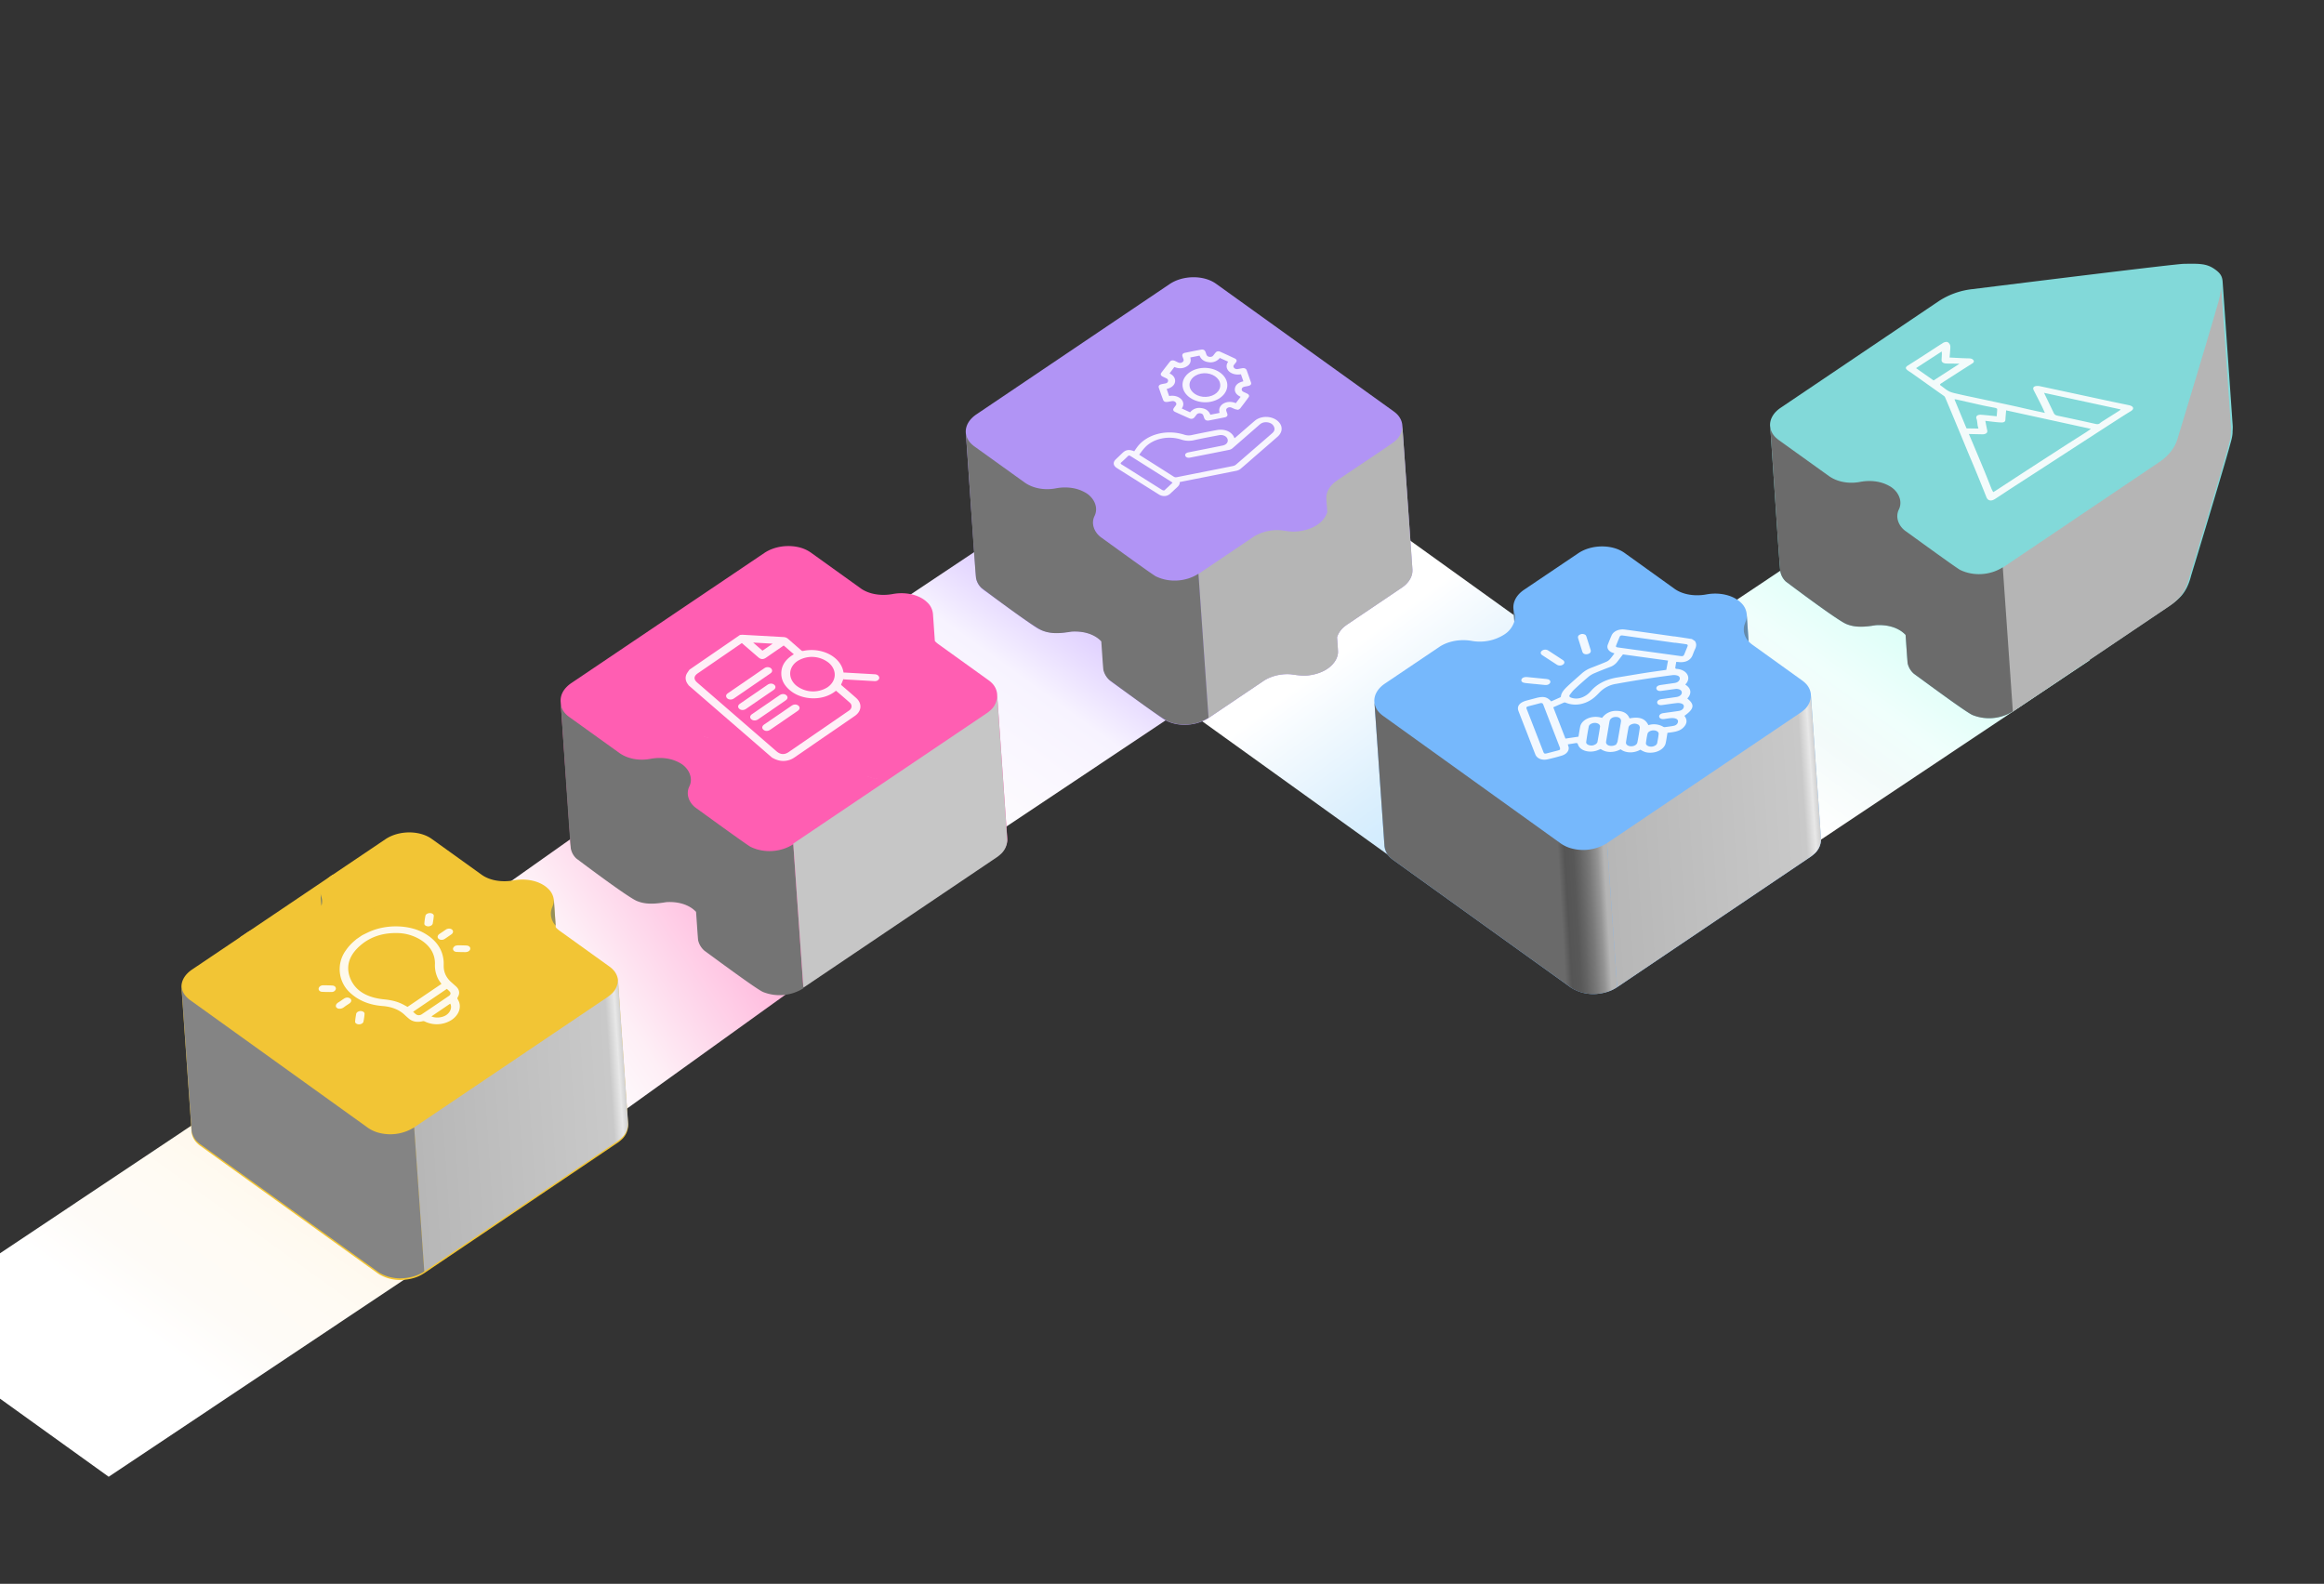
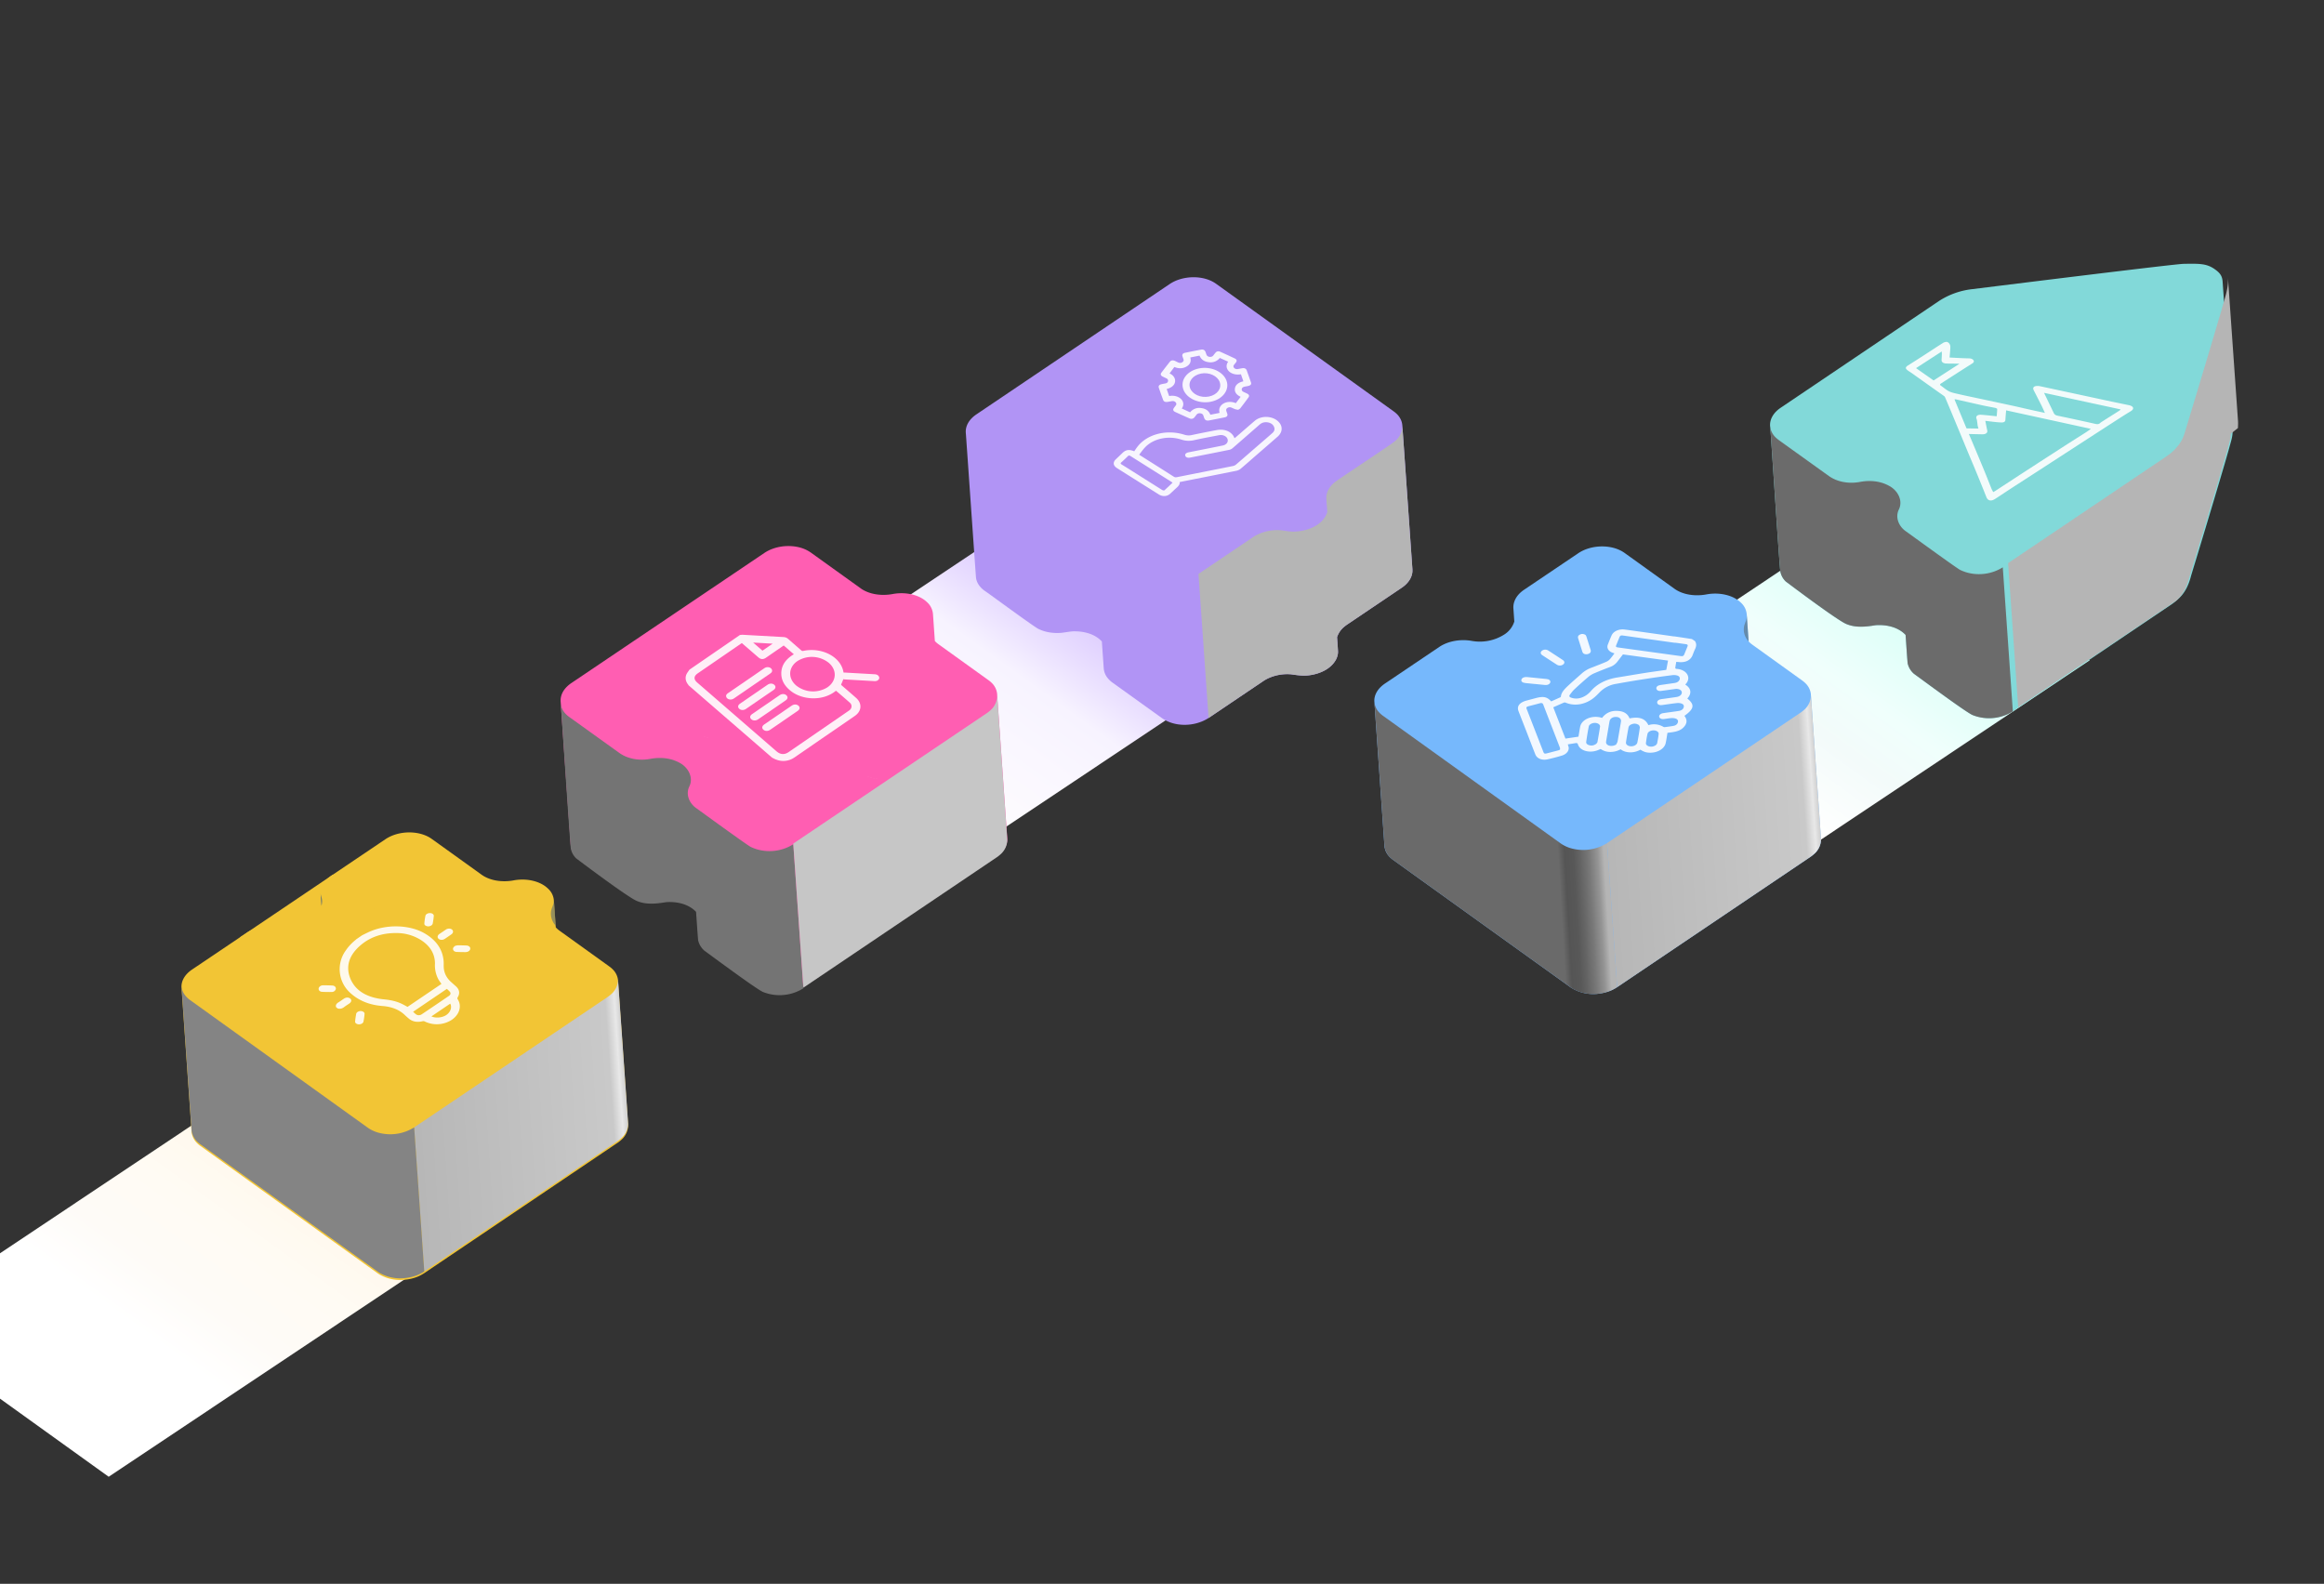
<svg xmlns="http://www.w3.org/2000/svg" width="628" height="428" fill="none">
  <rect width="100%" height="100%" fill="#333333" stroke="none" />
  <g clip-path="url(#a)">
    <path fill="url(#b)" d="m29.38 399.07-57.72-41.48 108.97-72.71 57.72 41.48-108.97 72.7Z" />
-     <path fill="url(#c)" d="M140.6 320.3 112.8 256l87.82-62.11 60.49 39.78-120.52 86.63Z" />
-     <path fill="url(#d)" d="m310.6 184.67 63.42-43.65 81.2 58.35-57.85 47.66-86.76-62.36Z" />
    <path fill="url(#e)" d="m228.16 252.59-57.72-41.48 108.96-72.7 57.72 41.47-108.97 72.71Z" />
    <path fill="#5B6D75" d="m185.13 171.23-.25-3.5a3 3 0 0 0 .03.25l.01.1a4.35 4.35 0 0 0 .12.52l.04.14.07.25.03.12.03.13.02.15.02.15.02.13v.09c.04.49-.01.98-.14 1.47Z" style="mix-blend-mode:multiply" />
    <path fill="#B194F5" d="M381.67 154.4c-.1 1.85-1.37 3.41-2.86 4.4l-14.77 9.97c-.26.18-.52.37-.76.57a6.07 6.07 0 0 0-1.97 2.86c.01.26.29 3.9.25 4.03-.01.66-.2 1.3-.48 1.89-1.33 2.6-4.3 3.93-7.08 4.33-1.72.29-3.43.01-5.13-.23-1.52-.13-3.06.03-4.52.46-.9.27-1.78.64-2.6 1.12l-.4.26-14.76 9.96-.34.21c-3.57 2.14-8.73 2.28-12.2-.13l-13.47-9.67a6.96 6.96 0 0 1-1.47-1.47 4.68 4.68 0 0 1-.85-2.34l-.51-7.28c-1.79-1.93-4.52-2.7-7.08-2.73-1.31-.06-2.59.27-3.88.4-2.04.16-4.16-.1-6.03-.99-.74-.16-13.76-9.8-14.72-10.4a6.14 6.14 0 0 1-1.67-1.75 4.59 4.59 0 0 1-.63-1.76c-.03-.19-1.55-21.99-2.32-33-.25-3.51-.41-5.92-.44-6.18v.02c-.13-1.77.83-3.6 2.86-4.97l52.22-35.21c3.6-2.43 9.22-2.47 12.53-.1l48.02 34.5c.38.27.7.56 1 .86.82.89 1.26 1.9 1.33 2.94v-.03l2.73 38.93v.53Z" />
    <path fill="#B5B5B5" d="M381.67 154.4v-.52l-2.73-38.93a5.27 5.27 0 0 1-1.92 4.2c-.63.7-15.73 10.56-16.47 11.27-1.1.93-2 2.23-2.13 3.7-.08.43.23 3.76.24 4.27-1.15 3.55-5.27 5.12-8.73 5.25-1.27.08-2.53-.2-3.79-.35a12.31 12.31 0 0 0-6.84 1.43c-.23.13-.45.26-.67.41l-14.77 9.96 2.72 38.93 14.78-9.96.4-.25c.8-.5 1.68-.86 2.59-1.13 1.46-.43 3-.59 4.52-.46 1.7.24 3.41.52 5.13.23 2.78-.4 5.75-1.73 7.08-4.33.28-.59.47-1.23.48-1.88.03-.14-.24-3.78-.26-4.04a6.05 6.05 0 0 1 1.97-2.85c.25-.2.5-.4.77-.58l14.77-9.96c1.5-1 2.76-2.56 2.86-4.4Z" style="mix-blend-mode:multiply" />
-     <path fill="#747474" d="M326.58 193.97a12.07 12.07 0 0 1-10.8 1.03c-1.54-.52-14.4-10.1-15.9-11.16a5.26 5.26 0 0 1-1.7-2.74c-.07.19-.56-7.63-.59-7.79-2.03-2.14-5.2-2.82-8.06-2.62-2.61.42-5.34.75-7.86-.29-2.23-.82-14.48-10.04-16.46-11.53a4.97 4.97 0 0 1-1.44-2.59c-.23-.65-2.64-38.68-2.78-39.32a4.92 4.92 0 0 0 1.6 3.08c.22.22.47.42.72.6l13.58 9.75c2.35 1.65 5.39 2.09 8.18 1.62 2.68-.55 5.6-.34 8.03 1 2.3 1.18 3.9 3.95 2.66 6.45-.99 2.04-.07 4.37 1.73 5.72.65.45 14.52 10.57 14.94 10.61 3.58 1.72 8.1 1.4 11.42-.75l2.73 38.93Z" style="mix-blend-mode:multiply" />
    <path fill="url(#f)" d="m455.74 251.13-57.72-41.48 108.96-72.7 57.72 41.48-108.96 72.7Z" />
    <path fill="#82D9D9" d="m588.35 162.1-.05.05.05-.05ZM587.34 162.93a.43.43 0 0 1-.04.03l.04-.03ZM588.3 162.15l-.09.07.09-.07ZM587.3 162.96l-.14.1.14-.1Z" />
    <path fill="#82D9D9" d="M603.3 116.8c-.03 1.4-.54 2.82-.9 4.21-.86 3.06-1.77 6.14-2.68 9.2-2.5 8.43-5.05 16.88-7.61 25.28-.62 2.46-1.61 4.7-3.53 6.4-.6.55-1.23 1.06-1.91 1.52l-42.74 28.82a12.07 12.07 0 0 1-10.81 1.03c-1.54-.52-14.4-10.1-15.9-11.16a5.25 5.25 0 0 1-1.7-2.74c-.07.19-.56-7.63-.59-7.8-2.03-2.13-5.2-2.81-8.06-2.6-2.62.4-5.34.74-7.86-.3-2.23-.82-14.48-10.04-16.46-11.53a4.98 4.98 0 0 1-1.44-2.59c-.22-.63-2.5-36.37-2.76-39.15v-.03l-.01-.06-.01-.08v.04c-.18-1.8.78-3.68 2.85-5.07l42.78-28.85a20.7 20.7 0 0 1 8.96-3.2c14.5-1.8 54.84-6.8 57.14-6.84 4.43-.08 6.29-.09 8.52 1.52.43.3.77.6 1.04.88.65.7.91 1.41.98 2.36l2.73 38.93c.04.57 0 1.1-.04 1.82Z" />
-     <path fill="#B5B5B5" d="M602.82 117.2c-.02 1.39-.53 2.82-.9 4.21a684.6 684.6 0 0 1-2.67 9.2 3748.6 3748.6 0 0 1-7.61 25.28c-.62 2.46-1.62 4.69-3.53 6.4a14.9 14.9 0 0 1-1.91 1.52l-42.75 28.81-2.72-38.93 42.74-28.81c.3-.21.6-.42.9-.65 1.1-.86 2.08-1.88 2.85-3.06.99-1.46 1.28-2.95 1.83-4.67l1.4-4.63a3507.1 3507.1 0 0 0 7.96-26.63c.84-3.14 1.92-5.68 1.72-8.78l2.73 38.93c.03.57 0 1.1-.03 1.81Z" style="mix-blend-mode:multiply" />
+     <path fill="#B5B5B5" d="M602.82 117.2c-.02 1.39-.53 2.82-.9 4.21a684.6 684.6 0 0 1-2.67 9.2 3748.6 3748.6 0 0 1-7.61 25.28c-.62 2.46-1.62 4.69-3.53 6.4l-42.75 28.81-2.72-38.93 42.74-28.81c.3-.21.6-.42.9-.65 1.1-.86 2.08-1.88 2.85-3.06.99-1.46 1.28-2.95 1.83-4.67l1.4-4.63a3507.1 3507.1 0 0 0 7.96-26.63c.84-3.14 1.92-5.68 1.72-8.78l2.73 38.93c.03.57 0 1.1-.03 1.81Z" style="mix-blend-mode:multiply" />
    <path fill="#6B6B6B" d="M543.93 192.23a12.06 12.06 0 0 1-10.81 1.03c-1.54-.52-14.4-10.1-15.9-11.16a5.26 5.26 0 0 1-1.7-2.74c-.06.2-.56-7.63-.59-7.79-2.03-2.14-5.2-2.82-8.06-2.62-2.61.42-5.34.75-7.86-.29-2.22-.82-14.48-10.04-16.46-11.53a4.97 4.97 0 0 1-1.44-2.59c-.22-.64-2.64-38.68-2.78-39.31a4.92 4.92 0 0 0 1.6 3.08c.22.2.47.4.72.6l13.58 9.74c2.35 1.65 5.39 2.09 8.18 1.62 2.68-.55 5.6-.34 8.03 1 2.3 1.17 3.9 3.95 2.66 6.45-.98 2.04-.07 4.37 1.73 5.72.65.45 14.52 10.57 14.94 10.61 3.58 1.72 8.1 1.4 11.43-.75l2.72 38.93Z" style="mix-blend-mode:multiply" />
    <g fill="#fff" opacity=".9">
      <path d="M306.5 121.95c.29-.42.55-.82.84-1.2 2.61-3.42 7.88-4.8 12.7-3.28a3.7 3.7 0 0 0 1.98.1c2.24-.48 4.49-.92 6.74-1.35 1.89-.36 3.62.23 4.48 1.5.14.2.23.43.36.7l.4-.32c1.69-1.46 3.35-2.92 5.05-4.37 1.95-1.66 5.35-1.33 6.78.65.83 1.15.61 2.57-.59 3.62-2.03 1.78-4.07 3.55-6.12 5.32-1.3 1.14-2.59 2.28-3.92 3.4-.27.22-.67.4-1.06.49-4.9.99-9.82 1.96-14.73 2.93l-.63.13c.08.67-.38 1.13-.9 1.6-.56.5-1.1 1.03-1.66 1.54-.84.77-2.04.85-3.07.21-3.77-2.37-7.55-4.74-11.31-7.12-1.06-.67-1.17-1.56-.32-2.38l1.8-1.72c.92-.88 1.78-1.01 3.17-.45Zm1.33.93c3.15 2 6.25 3.95 9.33 5.92.3.19.54.21.89.14 5.06-1.01 10.12-2 15.18-3.02.27-.06.56-.2.75-.36 2.11-1.81 4.2-3.64 6.3-5.46 1.2-1.03 2.4-2.06 3.57-3.1.68-.61.7-1.3.23-2-.4-.6-1.28-.96-2.2-.9-.67.05-1.15.32-1.57.7l-7.22 6.3c-.23.2-.55.38-.87.45-3.53.72-7.06 1.41-10.59 2.1-.67.14-1.17-.06-1.33-.48-.15-.43.16-.78.83-.93l.4-.08c2.84-.56 5.7-1.12 8.54-1.7.3-.05.6-.12.86-.24.8-.38 1.06-1.14.67-1.82-.35-.61-1.27-.97-2.15-.8-2.25.43-4.52.84-6.74 1.34a6.3 6.3 0 0 1-3.52-.16c-3.54-1.14-7.54-.25-9.76 2.1-.6.62-1.06 1.31-1.6 2Zm9.02 7.56-.29-.22-11.1-7c-.28-.17-.46-.16-.68.05-.56.55-1.12 1.1-1.72 1.62-.31.26-.32.41.07.65 1.88 1.16 3.74 2.34 5.6 3.52l5.35 3.37c.14.08.49.14.55.09.76-.68 1.48-1.37 2.23-2.08ZM334.58 110.74c-.27-.05-.55-.08-.79-.16-.33-.11-.64-.27-.95-.4a1.16 1.16 0 0 0-1.07.01c-.36.2-.49.48-.4.8.07.29.2.57.28.85.15.48-.08.81-.7.94a403 403 0 0 1-4.24.84c-.64.12-1.07-.08-1.27-.57-.1-.25-.18-.51-.27-.77-.12-.34-.4-.54-.87-.6-.46-.04-.76.11-.99.4-.18.23-.35.48-.55.71-.32.38-.82.5-1.34.27-1.3-.57-2.58-1.15-3.86-1.74-.55-.26-.66-.62-.35-1.06.16-.25.35-.48.53-.72.2-.29.18-.57-.06-.83-.25-.28-.62-.38-1.04-.31-.38.06-.74.15-1.1.2-.61.1-1.06-.06-1.22-.51-.42-1.11-.81-2.23-1.19-3.35-.14-.44.14-.77.7-.91.37-.09.74-.15 1.1-.22.42-.09.65-.3.7-.62.06-.3-.07-.57-.44-.75l-.97-.46c-.58-.29-.7-.64-.37-1.09.73-.96 1.48-1.93 2.23-2.88.36-.46.84-.54 1.45-.27l.8.39c.37.17.75.2 1.1-.01.37-.21.5-.5.38-.84-.09-.26-.19-.51-.27-.77-.15-.48.06-.84.66-.97 1.44-.3 2.9-.59 4.35-.86.61-.1 1 .11 1.2.6l.26.73c.12.34.39.57.85.62.46.05.8-.1 1.03-.4.18-.24.36-.48.56-.71.33-.4.8-.5 1.33-.25 1.3.59 2.6 1.18 3.88 1.79.54.25.65.64.34 1.06l-.54.68c-.22.27-.2.56.03.82.25.27.62.38 1.05.3l1.05-.2c.68-.12 1.13.07 1.31.57l1.14 3.24c.17.5-.08.81-.72.96-.33.08-.67.13-1 .2-.44.1-.71.3-.77.67-.05.34.14.58.52.76.3.14.63.28.93.44.52.25.67.63.38 1.02-.73 1-1.48 2-2.24 2.98-.12.14-.34.24-.56.39ZM321.64 96.6c.29 1.01.02 1.87-1.05 2.47-1.05.6-2.2.55-3.25.1l-1.3 1.75c2 .82 2.27 3.46-.78 4.2l.67 1.9c2.62-.49 4.76 1.47 3.41 3.37l2.26 1.03a3.12 3.12 0 0 1 2.94-1.15c1.34.14 2.14.8 2.53 1.8l2.12-.42.38-.1c-.66-2.12 1.94-3.65 4.38-2.6l1.3-1.72c-1.09-.51-1.7-1.26-1.54-2.27.16-1.03 1.02-1.63 2.28-1.92l-.66-1.9c-2.77.48-4.78-1.54-3.45-3.4l-2.26-1.01a3.15 3.15 0 0 1-2.94 1.15c-1.34-.14-2.14-.8-2.54-1.78l-2.5.5Z" />
      <path d="M324.04 99.55c3.2-.62 6.52.87 7.4 3.34.89 2.48-1.05 5.05-4.29 5.68-3.17.63-6.53-.9-7.39-3.35-.88-2.52 1.01-5.02 4.28-5.67Zm5.57 3.72c-.6-1.7-2.88-2.75-5.07-2.32-2.23.44-3.56 2.18-2.96 3.9.6 1.71 2.89 2.75 5.12 2.3 2.22-.45 3.5-2.17 2.9-3.88Z" />
    </g>
    <path fill="#fff" d="M526.82 96.61c1.9.1 3.53.2 5.17.23.62 0 1.01.16 1.26.47.26.33.12.65-.3.91-1.55.98-3.09 1.96-4.62 2.95-1.28.81-2.53 1.63-3.8 2.44-.34.22-.39.39-.03.63.74.5 1.37 1.1 2.2 1.52.72.35 1.65.53 2.52.73 1.7.4 3.41.75 5.12 1.11 3.17.68 6.34 1.35 9.5 2.04 1.59.34 3.16.72 4.74 1.07 1.31.3 2.63.57 4 .87-.32-.7-.6-1.35-.91-1.98-.69-1.36-1.38-2.73-2.09-4.1-.22-.41-.28-.85.28-1.09.33-.14.94-.14 1.36-.05 3.7.78 7.4 1.59 11.1 2.38l8.31 1.79 4.64.96c1.26.26 1.56.99.53 1.62-2.2 1.33-4.31 2.73-6.45 4.1l-5.44 3.52-7.4 4.8-5.32 3.45-7.58 4.9c-1.52.99-3 2-4.54 2.98-1.06.67-1.93.44-2.3-.52-.83-2.1-1.68-4.2-2.55-6.31-.77-1.9-1.58-3.78-2.37-5.66-1.06-2.56-2.1-5.11-3.17-7.66a1013 1013 0 0 0-1.55-3.74c-.52-1.22-1.02-2.45-1.56-3.67-.08-.19-.35-.35-.55-.5l-1.87-1.32-6.47-4.6c-.4-.28-.83-.53-1.21-.82-.65-.5-.6-.85.11-1.3a671.8 671.8 0 0 0 4.4-2.81c1.71-1.1 3.39-2.23 5.12-3.31.26-.17.85-.3 1.1-.22.34.12.6.46.72.73.14.32.11.67.1 1-.05.84-.13 1.67-.2 2.46Zm15.28 14.28c-.07.88-.15 1.74-.2 2.61-.04.46-.4.68-1.06.66-.5-.01-1-.05-1.49-.1-.95-.1-1.9-.22-2.87-.34.18.92.34 1.77.52 2.61.14.62-.4 1.05-1.32 1.03l-3.65-.08.81 1.88c1.1 2.63 2.22 5.26 3.3 7.9.7 1.67 1.34 3.36 2.02 5.04.12.29.3.56.45.88l.55-.31 6.53-4.27 5.55-3.6 7.43-4.8 4.96-3.15c.45-.29.87-.6 1.37-.96l-22.9-5Zm10.25-4.73c.9 1.87 1.77 3.65 2.62 5.44.18.38.48.62 1.08.74 3.41.72 6.83 1.45 10.22 2.22.6.13.93.04 1.26-.26.1-.1.25-.2.39-.3l4.85-3.07c.11-.08.18-.19.28-.3l-20.7-4.47Zm-12.8 6.34c.06-.69.13-1.33.14-1.97 0-.1-.3-.25-.5-.3-1.18-.24-2.39-.45-3.57-.71l-7-1.58c-.13-.03-.28-.02-.48-.03l3.26 7.85 3.23.05c-.1-.33-.17-.57-.22-.82-.05-.27-.06-.54-.1-.8-.06-.34-.07-.68-.2-1-.3-.72.25-1.2 1.35-1.1 1.39.1 2.76.27 4.1.4Zm-10.08-14.2-.8-.03c-.93-.02-1.85 0-2.76-.04-.8-.03-1.28-.4-1.25-.93l.08-1.56c.01-.2-.02-.41-.04-.76l-6.94 4.5 4.75 3.33 6.97-4.5Z" opacity=".9" />
    <path fill="#76B8FC" d="M489.35 187.74v-.05a4.75 4.75 0 0 0-1.33-2.91c-.29-.3-.62-.6-1-.87l-13.47-9.68c-.37-.26-.7-.55-.98-.85l-.05-.06-.5-7.2v.05a4.79 4.79 0 0 0-1.36-3.1c-.3-.3-.63-.6-1.02-.88-2.24-1.6-5.52-2.13-8.54-1.56-3.16.59-6.44.04-8.62-1.53L439 149.42c-3.32-2.38-8.93-2.34-12.53.09l-14.66 9.88c-2 1.36-3 3.22-2.85 5.08l.24 3.49a6.4 6.4 0 0 1-2.75 3.53 12.3 12.3 0 0 1-8.75 1.7c-3.08-.55-6.43.05-8.8 1.65l-14.66 9.88c-2.03 1.37-3 3.21-2.85 4.98v-.02l2.72 38.9a4.76 4.76 0 0 0 .13.77c.2.8.64 1.54 1.2 2.14.3.31.63.6 1 .87l48.02 34.49a11.28 11.28 0 0 0 7.44 1.69c1.11-.13 2.22-.4 3.26-.81.64-.26 1.25-.59 1.83-.97l52.22-35.2c.38-.26.72-.54 1.05-.84a5.3 5.3 0 0 0 1.82-3.82c0-.25-2.63-37.5-2.74-39.15Zm-80.34-22.94-.01-.09.02.13v-.04Z" />
    <path fill="url(#g)" d="M492.09 226.9c0-.26-2.73-38.93-2.74-39.21a5.23 5.23 0 0 1-1.8 4.1c-.34.3-.68.58-1.06.83l-52.22 35.21 2.73 38.93 52.22-35.2c.38-.26.72-.54 1.05-.84a5.31 5.31 0 0 0 1.82-3.82Z" style="mix-blend-mode:multiply" />
    <path fill="url(#h)" d="M434.27 227.83a12.1 12.1 0 0 1-9.06 1.57 9.39 9.39 0 0 1-3.47-1.48l-48.01-34.48a6.7 6.7 0 0 1-1-.87 4.67 4.67 0 0 1-1.33-2.91l2.72 38.93a4.99 4.99 0 0 0 1.33 2.91c.3.3.62.6 1 .87l48.02 34.48c.15.11.31.22.48.32a11.27 11.27 0 0 0 6.95 1.37 12.3 12.3 0 0 0 3.27-.81c.64-.27 1.25-.59 1.83-.97l-2.73-38.93Z" style="mix-blend-mode:multiply" />
-     <path fill="#5B6D75" d="m409.21 167.96-.24-3.5c0 .09.01.17.03.25l.01.1.09.41.03.12.04.13.07.25.03.12c0 .05.02.09.03.13l.02.15.02.15.01.13.01.08v.01c.03.5-.02.98-.15 1.47Z" style="mix-blend-mode:multiply" />
    <path fill="#5B6D75" d="M472.02 166.1c.02.45.22 3.28.5 7.22a4.8 4.8 0 0 1-1.29-2.76v-.14a3.75 3.75 0 0 1 0-.66 4.1 4.1 0 0 1 .06-.48v-.02l.07-.3v-.02l.27-.75.18-.5.06-.19a4.63 4.63 0 0 0 .15-1.4Z" opacity=".6" style="mix-blend-mode:multiply" />
    <g fill="#fff" opacity=".9">
      <path d="M452.43 171.97h-.17c-2.93-.42-12.23-1.73-13.23-1.85-1.57-.2-3.04.46-3.54 1.59-.37.83-.7 1.67-1.03 2.51-.34.92.2 1.78 1.33 2.18l.48.16c-.43.55-.8 1.1-1.26 1.6-.24.27-.6.53-.99.69-1.34.57-2.72 1.1-4.09 1.63a8 8 0 0 0-2.45 1.47c-1.24 1.11-2.51 2.2-3.72 3.33-.96.9-1.87 1.81-1.97 2.95-.01.07-.08.17-.17.21l-2.45 1.1c-1.13-1.24-2.06-1.44-4.14-.9l-2.48.66c-1.92.5-2.73 1.54-2.21 2.87.72 1.88 1.46 3.76 2.2 5.65.78 2.02 1.55 4.04 2.35 6.06.42 1.08 1.79 1.65 3.28 1.32 1.3-.29 2.6-.63 3.86-1.01 1.34-.4 2.08-1.42 1.83-2.38l-.2-.66 2.11-.34c.4-.06.54.06.63.34.52 1.8 3.35 2.52 5.66 1.45l.47-.2c.7.48 1.53.79 2.57.8a5.66 5.66 0 0 0 2.82-.72c.7.53 1.54.8 2.57.83a5.5 5.5 0 0 0 2.78-.72c.93.58 1.62.8 2.52.81 2.11.06 4-1.06 4.32-2.6.2-.91.32-1.83.48-2.77 1.6-.19 3.22-.33 4.3-1.43 1.07-1.07 1.08-2.13.28-3.16 2.65-1.88 2.84-3.03.78-4.68.58-.63.9-1.3.8-2.03-.11-.72-.63-1.28-1.33-1.72.03-.06.03-.09.06-.11 1.73-1.85.22-4.02-2.48-4.15-.12 0-.32-.16-.3-.24.06-.54.17-1.09.27-1.66l.48.04c1.92.24 3.32-.4 3.9-1.78.21-.53.4-1.07.65-1.6.4-.8.52-1.57-.01-2.3l-.8-.52c-1.6-.25-3.17-.5-4.76-.72Zm-30.9 30.1c.07.17.02.36.01.53-.24.09-.4.16-.56.2l-2.92.76c-.63.17-.82.1-.99-.34l-4.52-11.63c-.18-.47-.08-.59.6-.77.98-.26 1.95-.5 2.93-.77.5-.14.79-.05.93.31 1.5 3.91 3.02 7.81 4.53 11.72Zm9.82-1.07c-.61.43-1.17.55-1.77.41-.62-.14-1.02-.46-.95-.94.2-1.4.42-2.79.7-4.18.12-.55.91-.95 1.67-.94.78.01 1.44.45 1.37 1.02-.2 1.38-.45 2.76-.7 4.14-.04.2-.26.4-.32.49Zm5.4.18a2.5 2.5 0 0 1-1.86.33c-.6-.16-.96-.56-.89-1.07.13-.86.29-1.71.43-2.57.17-.97.32-1.95.5-2.93.13-.75.83-1.22 1.75-1.2.9 0 1.47.53 1.35 1.26-.3 1.78-.6 3.56-.92 5.34-.05.28-.24.56-.37.84Zm3.99.49c-.84-.02-1.45-.48-1.36-1.1.2-1.33.44-2.66.68-3.99.09-.46.49-.78 1.12-.95.58-.16 1.09-.07 1.7.3.05.14.28.43.24.71-.18 1.33-.4 2.66-.66 3.98-.12.63-.88 1.06-1.72 1.05Zm7.47-3.33c-.08.84-.25 1.68-.41 2.52-.04.18-.23.35-.3.46-.57.39-1.11.53-1.73.41-.59-.11-1.05-.48-1-.92.1-.84.23-1.68.43-2.52.13-.56.92-.94 1.69-.92.74.02 1.38.43 1.32.97Zm5.65-14.67c-.21.49-.67.8-1.37.9l-3.64.52c-.26.04-.54.1-.76.2-.45.22-.61.62-.44.96.17.35.6.53 1.2.46 1.17-.15 2.33-.32 3.49-.48l.45-.06c.89-.07 1.6.3 1.67.88.07.6-.5 1.15-1.37 1.29-1.16.18-2.32.33-3.48.5-.25.03-.5.05-.74.1-.7.12-1.13.5-1.06.95.06.46.57.73 1.29.64 1.35-.18 2.7-.4 4.05-.54.42-.05.92.01 1.27.15.55.2.7.62.53 1.08-.18.5-.65.8-1.34.9-1.28.2-2.55.36-3.82.54l-.46.07c-.63.13-1.02.5-.98.92.05.43.56.73 1.22.66.68-.07 1.37-.22 2.05-.26.41-.03.88.02 1.23.15.52.2.69.6.54 1.04-.14.46-.55.8-1.19.91-.76.15-1.55.24-2.33.34a.63.63 0 0 1-.36-.06 4.97 4.97 0 0 0-4.07-.47c-.86-1.8-2.43-2.35-5.1-1.83-.47-1.2-1.5-1.99-3.38-2.02a4.57 4.57 0 0 0-4.03 1.88l-.36-.09c-2.46-.66-5.19.54-5.57 2.47-.18.92-.31 1.84-.46 2.7l-3.52.52-3.29-8.46 2.85-1.26a.72.72 0 0 1 .45-.01c2.75 1.17 5.8.36 7.95-1.53.48-.42.9-.86 1.33-1.3a7.85 7.85 0 0 1 4.4-2.23 285.39 285.39 0 0 1 15.25-2.36c.44-.06.96 0 1.34.13.56.18.74.67.56 1.1Zm-3.59-2.65c-1.86.27-3.82.52-5.77.83-2.48.39-4.96.82-7.44 1.22-3.1.5-5.5 1.74-7.2 3.72a5.98 5.98 0 0 1-2.18 1.6c-1.05.45-2.09.5-3.12.14-.46-.16-.61-.42-.36-.76.38-.52.77-1.05 1.27-1.52a102.1 102.1 0 0 1 3.88-3.45 6.58 6.58 0 0 1 1.61-.92c1.33-.57 2.68-1.1 4.04-1.61a4.33 4.33 0 0 0 2-1.4l1.56-2.03 12.18 1.67-.47 2.51Zm5.73-6.32-.88 2.15c-.18.42-.4.52-1 .44l-16.84-2.32c-.61-.08-.7-.2-.53-.64l.86-2.12c.2-.46.37-.55 1-.46l13.8 1.93c.13.01.26.02.38.01l2.65.37c.6.08.72.21.56.63ZM422.37 179.58c.5-.36.48-.86-.06-1.22l-1.96-1.29c-.66-.42-1.3-.86-1.97-1.28a1.5 1.5 0 0 0-1.7.05c-.46.36-.45.85.07 1.2 1.3.86 2.62 1.71 3.94 2.57.52.33 1.2.32 1.68-.03Z" />
      <path d="M414.75 184.83c.93.1 1.86.2 2.8.28.58.05 1.06-.16 1.29-.51.22-.36.14-.67-.32-.98-.12-.03-.33-.1-.56-.13l-5.3-.53c-.77-.08-1.38.2-1.53.67-.16.48.23.85 1 .94.87.1 1.75.18 2.62.27ZM429.01 176.77c.67-.16.99-.59.82-1.14-.37-1.21-.76-2.43-1.15-3.64-.06-.18-.19-.34-.24-.42-.48-.3-.93-.33-1.41-.14-.5.2-.73.56-.6 1l1.17 3.72c.17.53.74.77 1.41.62Z" />
    </g>
    <path fill="#FF5EB2" fill-rule="evenodd" d="m271.65 218.98-.57-8.14-1.63-23.25v.02-.02l-.02-.24a4.8 4.8 0 0 0-1.31-2.68 6.6 6.6 0 0 0-1-.86l-13.56-9.75a6.6 6.6 0 0 1-.89-.78l-.05-.06-.5-7.2v.05a4.8 4.8 0 0 0-1.36-3.1c-.3-.3-.63-.6-1.01-.88-2.25-1.61-5.53-2.13-8.55-1.56-3.1.57-6.33.05-8.51-1.46l-13.58-9.75a9.47 9.47 0 0 0-3.62-1.52c-1.23-.25-2.54-.3-3.82-.17-1.84.2-3.63.8-5.1 1.78l-52.22 35.2c-1.8 1.23-2.76 2.81-2.85 4.4-.02.19-.01.38 0 .58v-.01m0 0 1.13 16.22 1.12 15.91.47 6.77a4.99 4.99 0 0 0 1.33 2.91c.3.3.63.6 1 .87h.01c.34.21 2.02 1.43 4.13 2.97 4.2 3.04 10.1 7.32 10.58 7.43 1.87.89 4 1.15 6.04.98.45-.04.9-.1 1.36-.18.83-.12 1.66-.25 2.5-.21 2.58.03 5.3.8 7.1 2.73l.5 7.28.02.21c.1.77.39 1.5.83 2.13a6.04 6.04 0 0 0 1.48 1.47l13.47 9.68c3.47 2.4 8.62 2.26 12.19.13l.34-.22 14.77-9.96a9.72 9.72 0 0 1 .49-.3l.75-.53c.27-.2.55-.4.82-.57l22.05-15.23.18.26 13.17-8.88a7.83 7.83 0 0 0 1.66-1.5 5.06 5.06 0 0 0 1.2-2.9v-.53l-.54-7.54" clip-rule="evenodd" />
    <path fill="#747474" d="M217.09 267.07a12.06 12.06 0 0 1-10.81 1.03c-1.54-.52-14.4-10.1-15.9-11.17a5.26 5.26 0 0 1-1.7-2.73c-.06.19-.56-7.63-.59-7.79-2.03-2.14-5.2-2.82-8.06-2.62-2.61.42-5.34.75-7.86-.29-2.22-.82-14.48-10.04-16.46-11.53a4.97 4.97 0 0 1-1.44-2.59c-.22-.64-2.64-38.68-2.78-39.32a4.92 4.92 0 0 0 1.6 3.08c.22.22.47.42.72.6l13.58 9.75c2.35 1.65 5.39 2.09 8.18 1.61 2.68-.54 5.6-.33 8.03 1.01 2.3 1.17 3.9 3.95 2.66 6.45-.98 2.04-.07 4.37 1.73 5.72.65.45 14.52 10.57 14.94 10.61 3.58 1.72 8.1 1.4 11.43-.75l2.72 38.93Z" style="mix-blend-mode:multiply" />
    <path fill="#C6C6C6" d="M272.19 227.04c0-.26-2.73-38.93-2.74-39.21a5.23 5.23 0 0 1-1.8 4.1c-.33.3-.68.58-1.05.83l-52.23 35.2 2.73 38.94 52.22-35.21c.38-.25.72-.53 1.05-.83a5.3 5.3 0 0 0 1.82-3.82Z" style="mix-blend-mode:multiply" />
    <g fill="#fff" opacity=".9">
      <path d="m208.67 204.77-22.6-19.58c-.03-.06-.05-.12-.1-.17-.65-.83-.87-1.72-.54-2.63.18-.5.57-.94.87-1.42l13.65-9.38c.28-.02.55-.07.83-.05l10.94.61c.48.03.86.17 1.2.46l3.6 3.14c.16.14.28.19.54.14 5.03-1.05 10.08 1.57 10.84 5.62l.06.24h.45l7.9.45c.48.02.87.16 1.11.49.23.31.25.64 0 .94-.26.32-.65.46-1.15.43l-7.98-.46c-.14 0-.29-.05-.4-.07-.19.47-.33.88-.53 1.27-.1.18-.07.29.1.43a394.8 394.8 0 0 1 3.75 3.25c.27.23.52.49.72.76 1.03 1.45.66 3.12-.93 4.22-3.02 2.09-6.06 4.17-9.1 6.25-2.43 1.68-4.87 3.37-7.32 5.04a5.22 5.22 0 0 1-4.84.51c-.38-.12-.71-.33-1.07-.5Zm-8.2-31-.38.26-11.53 7.92c-1.12.77-1.16 1.63-.14 2.51l21.45 18.6c1.03.88 2.13.94 3.25.17l16.1-11.07.33-.23c.69-.54.76-1.45.1-2.04-1.21-1.08-2.46-2.14-3.7-3.2l-.07-.02c-3.56 2.92-9.16 2.5-12.25 0-1.56-1.25-2.43-2.72-2.5-4.43-.1-2.29 1.1-4.09 3.39-5.44l-2.74-2.37-.34.23-4.49 3.1c-.72.48-1.36.45-2.01-.11l-4.16-3.6-.32-.28Zm23.5 5.36a7.31 7.31 0 0 0-8.54-.45c-2.41 1.67-2.55 4.61-.3 6.55a7.34 7.34 0 0 0 8.47.5c2.47-1.7 2.64-4.64.37-6.6Zm-15.18-5.19-5.27-.3 2.52 2.19 2.75-1.89Z" />
      <path d="m201.61 183.96 4.96-3.41c.71-.49 1.74-.28 2.02.4.16.4 0 .74-.4 1.02l-5.05 3.47-4.87 3.34c-.73.5-1.81.24-2.03-.48-.12-.4.06-.7.44-.96l4.93-3.38ZM205.32 189l-3.72 2.56c-.6.41-1.33.41-1.81 0-.5-.42-.42-1 .17-1.4l7.47-5.13c.6-.41 1.33-.4 1.81.03.47.4.4.97-.17 1.37l-3.75 2.57ZM208.55 191.85l-3.7 2.54c-.6.4-1.32.4-1.81-.01-.49-.42-.42-.99.18-1.4l7.47-5.13c.59-.4 1.33-.4 1.81.03.47.42.4.98-.18 1.37-1.25.87-2.51 1.74-3.78 2.6ZM210.24 193.22l3.69-2.53c.6-.42 1.33-.41 1.82 0 .48.42.42.99-.18 1.4l-7.47 5.13c-.59.4-1.33.4-1.81-.03-.48-.42-.4-.98.2-1.4l3.75-2.57Z" />
    </g>
    <path fill="#F2C535" d="M167.01 265.02v-.06a4.75 4.75 0 0 0-1.33-2.9c-.29-.31-.62-.6-1-.87l-13.47-9.68c-.37-.27-.7-.55-.98-.86l-.05-.05-.5-7.2v.05a4.8 4.8 0 0 0-1.36-3.1c-.3-.3-.63-.6-1.01-.88-2.25-1.61-5.53-2.13-8.55-1.56-3.16.58-6.44.03-8.62-1.54l-13.47-9.67c-3.32-2.38-8.93-2.34-12.53.09l-14.66 9.88c-2 1.35-3 3.22-2.85 5.08l.25 3.49a6.4 6.4 0 0 1-2.76 3.53 12.3 12.3 0 0 1-8.75 1.7c-3.08-.55-6.43.05-8.8 1.65L51.9 262c-2.03 1.37-3 3.2-2.85 4.98v-.02l2.72 38.9a4.98 4.98 0 0 0 1.34 2.91c.28.3.62.6 1 .87l48 34.49.49.31a11.28 11.28 0 0 0 6.95 1.37c1.12-.12 2.23-.38 3.27-.8.64-.27 1.25-.59 1.83-.97l52.22-35.21c.38-.25.72-.53 1.05-.83a5.3 5.3 0 0 0 1.82-3.82c0-.26-2.63-37.5-2.74-39.16Zm-80.34-22.94-.01-.1.02.14v-.04Z" />
    <path fill="#F2C535" d="m64.85 253.28 25.07-16.9 18.05 5.13-35.38 21.53-7.74-9.77Z" />
    <path fill="url(#i)" d="M169.74 303.72c.01-.26-2.73-38.93-2.74-39.2a5.24 5.24 0 0 1-1.8 4.1c-.33.3-.68.57-1.05.83l-52.23 35.2 2.73 38.93 52.22-35.2c.38-.26.72-.53 1.05-.84a5.3 5.3 0 0 0 1.82-3.82Z" style="mix-blend-mode:multiply" />
    <path fill="#848484" d="M111.92 304.65a12.1 12.1 0 0 1-9.06 1.58 9.4 9.4 0 0 1-3.47-1.49l-48.01-34.48c-.38-.27-.71-.56-1-.87-.57-.6-1-1.34-1.21-2.14v-.01c-.06-.25-.1-.5-.12-.76l2.72 38.93a4.99 4.99 0 0 0 1.33 2.91c.3.3.62.6 1 .87l48.02 34.48c.15.11.31.22.48.32a11.26 11.26 0 0 0 6.95 1.37c1.12-.12 2.23-.39 3.27-.81.64-.26 1.25-.58 1.83-.96l-2.73-38.93Z" style="mix-blend-mode:multiply" />
    <path fill="#5B6D75" d="m86.86 244.78-.24-3.5c0 .1.01.17.03.26l.01.09a4.32 4.32 0 0 0 .12.53l.04.13.07.25c0 .05.02.09.03.13l.03.13.02.15.02.14.01.13.01.09c.03.5-.02.99-.15 1.48Z" style="mix-blend-mode:multiply" />
    <path fill="#5B6D75" d="m149.67 242.92.5 7.23a4.8 4.8 0 0 1-1.28-2.76l-.01-.08v-.06a3.82 3.82 0 0 1 .04-1.03l.02-.11v-.02a3 3 0 0 1 .08-.33c.07-.25.16-.5.26-.74a18.93 18.93 0 0 0 .24-.7c.11-.42.16-.87.15-1.32v-.08Z" opacity=".6" style="mix-blend-mode:multiply" />
    <g fill="#fff" opacity=".9">
      <path d="M97.85 252.74c.66-.32 1.3-.65 1.97-.95 4.7-2.1 10.9-1.91 14.93.44 3.13 1.83 4.84 4.3 5.12 7.41.06.64 0 1.3.05 1.94.13 1.5.83 2.81 2.1 3.9l1.2 1.07c.97.9 1.12 1.91.41 3.05-.06.11-.04.3.03.4 1.23 1.85.5 4.26-1.74 5.69a7.45 7.45 0 0 1-7.15.34.87.87 0 0 0-.55-.07c-1.47.36-2.7.14-3.69-.66-.4-.33-.78-.67-1.15-1.02-1.53-1.46-3.56-2.24-6.05-2.43-3.57-.28-6.44-1.49-8.67-3.53a8.6 8.6 0 0 1-1.25-11.44c.72-1.06 1.6-2.03 2.7-2.9.06-.04.1-.1.16-.16l1.58-1.08Zm21.43 13.14c-.28-.42-.57-.82-.82-1.24a8 8 0 0 1-.92-4.24c0-2.64-1.3-4.8-3.86-6.42a12.3 12.3 0 0 0-6.53-1.84c-3.68-.05-6.92.98-9.54 3.15-3.14 2.6-4.22 5.6-3.07 8.8 1.28 3.52 4.47 5.5 9.26 5.97 1.74.17 3.38.52 4.82 1.23.52.25 1 .53 1.5.8l9.16-6.2Zm-7.66 7.53.22.2c.2.17.38.36.6.51.42.3 1.06.3 1.53-.03 2.45-1.64 4.9-3.3 7.33-4.96.42-.28.57-.7.32-1.04-.23-.31-.57-.58-.86-.87l-9.14 6.2Zm10.04-2.2-5.08 3.45c1.18.54 2.95.37 4.06-.4 1.1-.76 1.56-2.08 1.02-3.05ZM90.81 272.15c-.17-.54.09-.95.69-1.31.5-.3.97-.66 1.46-.98.57-.38 1.28-.38 1.7 0 .42.37.32.91-.24 1.3-.48.34-.99.64-1.45 1-.53.4-1.1.55-1.76.34l-.4-.35ZM90.44 266.5c.35.36.41.67.21 1-.2.34-.55.57-1.02.57-.88.01-1.76 0-2.63-.05-.6-.04-.97-.47-.89-.92.08-.45.57-.83 1.16-.84.85-.01 1.7.01 2.56.06.25 0 .47.14.6.18ZM116.64 250.03c-.47.3-.88.37-1.31.24-.41-.12-.69-.36-.66-.7.05-.7.15-1.4.29-2.1.09-.44.67-.74 1.23-.73.56 0 1.06.33 1.03.76-.05.7-.17 1.42-.3 2.12-.03.17-.22.32-.28.4ZM96.54 273.51c.46-.28.86-.37 1.3-.24.42.12.7.37.67.72-.05.7-.15 1.4-.3 2.1-.08.42-.65.72-1.2.72-.56 0-1.08-.32-1.05-.75.05-.72.18-1.44.3-2.16.04-.15.22-.3.28-.39ZM122.97 255.6c.17-.03.47-.14.76-.14.76-.01 1.5.01 2.25.04.73.03 1.17.43 1.09.94-.08.5-.64.86-1.35.85-.76 0-1.53-.02-2.29-.05-.5-.02-.85-.23-.98-.61-.12-.36.05-.67.52-1.02ZM119.64 251.78l.88-.6c.54-.34 1.24-.32 1.64.03.4.36.34.9-.17 1.27-.6.42-1.2.84-1.82 1.24-.53.35-1.24.33-1.65-.03-.41-.36-.33-.91.2-1.29l.92-.62Z" />
    </g>
  </g>
  <defs>
    <linearGradient id="b" x1="23.48" x2="89.62" y1="385.66" y2="293.88" gradientUnits="userSpaceOnUse">
      <stop stop-color="#fff" />
      <stop offset=".26" stop-color="#fff" />
      <stop offset=".41" stop-color="#FEFBF7" />
      <stop offset=".58" stop-color="#FFFBF4" />
      <stop offset=".71" stop-color="#FFF9EE" />
      <stop offset=".8" stop-color="#FFE8C4" />
      <stop offset=".89" stop-color="#FFD697" />
      <stop offset=".97" stop-color="#FFCA79" />
    </linearGradient>
    <linearGradient id="c" x1="106.34" x2="198.74" y1="264.9" y2="205.5" gradientUnits="userSpaceOnUse">
      <stop stop-color="#fff" />
      <stop offset=".24" stop-color="#fff" />
      <stop offset=".43" stop-color="#FEEFF6" />
      <stop offset=".84" stop-color="#FFB2DA" />
      <stop offset="1" stop-color="#FE88C6" />
    </linearGradient>
    <linearGradient id="d" x1="354.07" x2="414.35" y1="152.44" y2="235.28" gradientUnits="userSpaceOnUse">
      <stop stop-color="#fff" />
      <stop offset=".24" stop-color="#fff" />
      <stop offset=".6" stop-color="#DBEFFD" />
      <stop offset=".8" stop-color="#CBEAFF" />
      <stop offset="1" stop-color="#96D4FE" />
    </linearGradient>
    <linearGradient id="e" x1="222.25" x2="288.4" y1="239.18" y2="147.41" gradientUnits="userSpaceOnUse">
      <stop stop-color="#fff" />
      <stop offset=".26" stop-color="#fff" />
      <stop offset=".41" stop-color="#FCFAFE" />
      <stop offset=".54" stop-color="#FAF7FF" />
      <stop offset=".68" stop-color="#F7F3FF" />
      <stop offset=".79" stop-color="#E9DEFF" />
      <stop offset=".91" stop-color="#DBC9FE" />
      <stop offset="1" stop-color="#C1A6F7" />
    </linearGradient>
    <linearGradient id="f" x1="449.83" x2="515.98" y1="237.72" y2="145.95" gradientUnits="userSpaceOnUse">
      <stop stop-color="#fff" />
      <stop offset=".24" stop-color="#fff" />
      <stop offset=".3" stop-color="#fff" />
      <stop offset=".3" stop-color="#fff" />
      <stop offset=".5" stop-color="#F3FBFA" />
      <stop offset=".63" stop-color="#F0FFFC" />
      <stop offset=".82" stop-color="#DDFFF8" />
      <stop offset="1" stop-color="#C7F5EC" />
    </linearGradient>
    <linearGradient id="g" x1="428.97" x2="491.75" y1="229.48" y2="225.34" gradientUnits="userSpaceOnUse">
      <stop stop-color="#B5B5B5" />
      <stop offset=".94" stop-color="#C9C9C9" />
      <stop offset=".95" stop-color="#D1D1D1" />
      <stop offset=".98" stop-color="#E8E8E8" />
      <stop offset="1" stop-color="#D3D3D3" />
    </linearGradient>
    <linearGradient id="h" x1="374.31" x2="433.23" y1="230.69" y2="227.26" gradientUnits="userSpaceOnUse">
      <stop stop-color="#6A6A6A" />
      <stop offset=".79" stop-color="#6A6A6A" />
      <stop offset=".82" stop-color="#555" />
      <stop offset=".86" stop-color="#585858" />
      <stop offset=".89" stop-color="#646464" />
      <stop offset=".93" stop-color="#787878" />
      <stop offset=".97" stop-color="#949494" />
      <stop offset="1" stop-color="#B5B5B5" />
    </linearGradient>
    <linearGradient id="i" x1="106.62" x2="169.41" y1="306.3" y2="302.16" gradientUnits="userSpaceOnUse">
      <stop stop-color="#B5B5B5" />
      <stop offset=".94" stop-color="#C9C9C9" />
      <stop offset=".95" stop-color="#D1D1D1" />
      <stop offset=".98" stop-color="#E8E8E8" />
      <stop offset="1" stop-color="#D3D3D3" />
    </linearGradient>
    <clipPath id="a">
      <path fill="#fff" d="M0 0h628v428H0z" />
    </clipPath>
  </defs>
</svg>